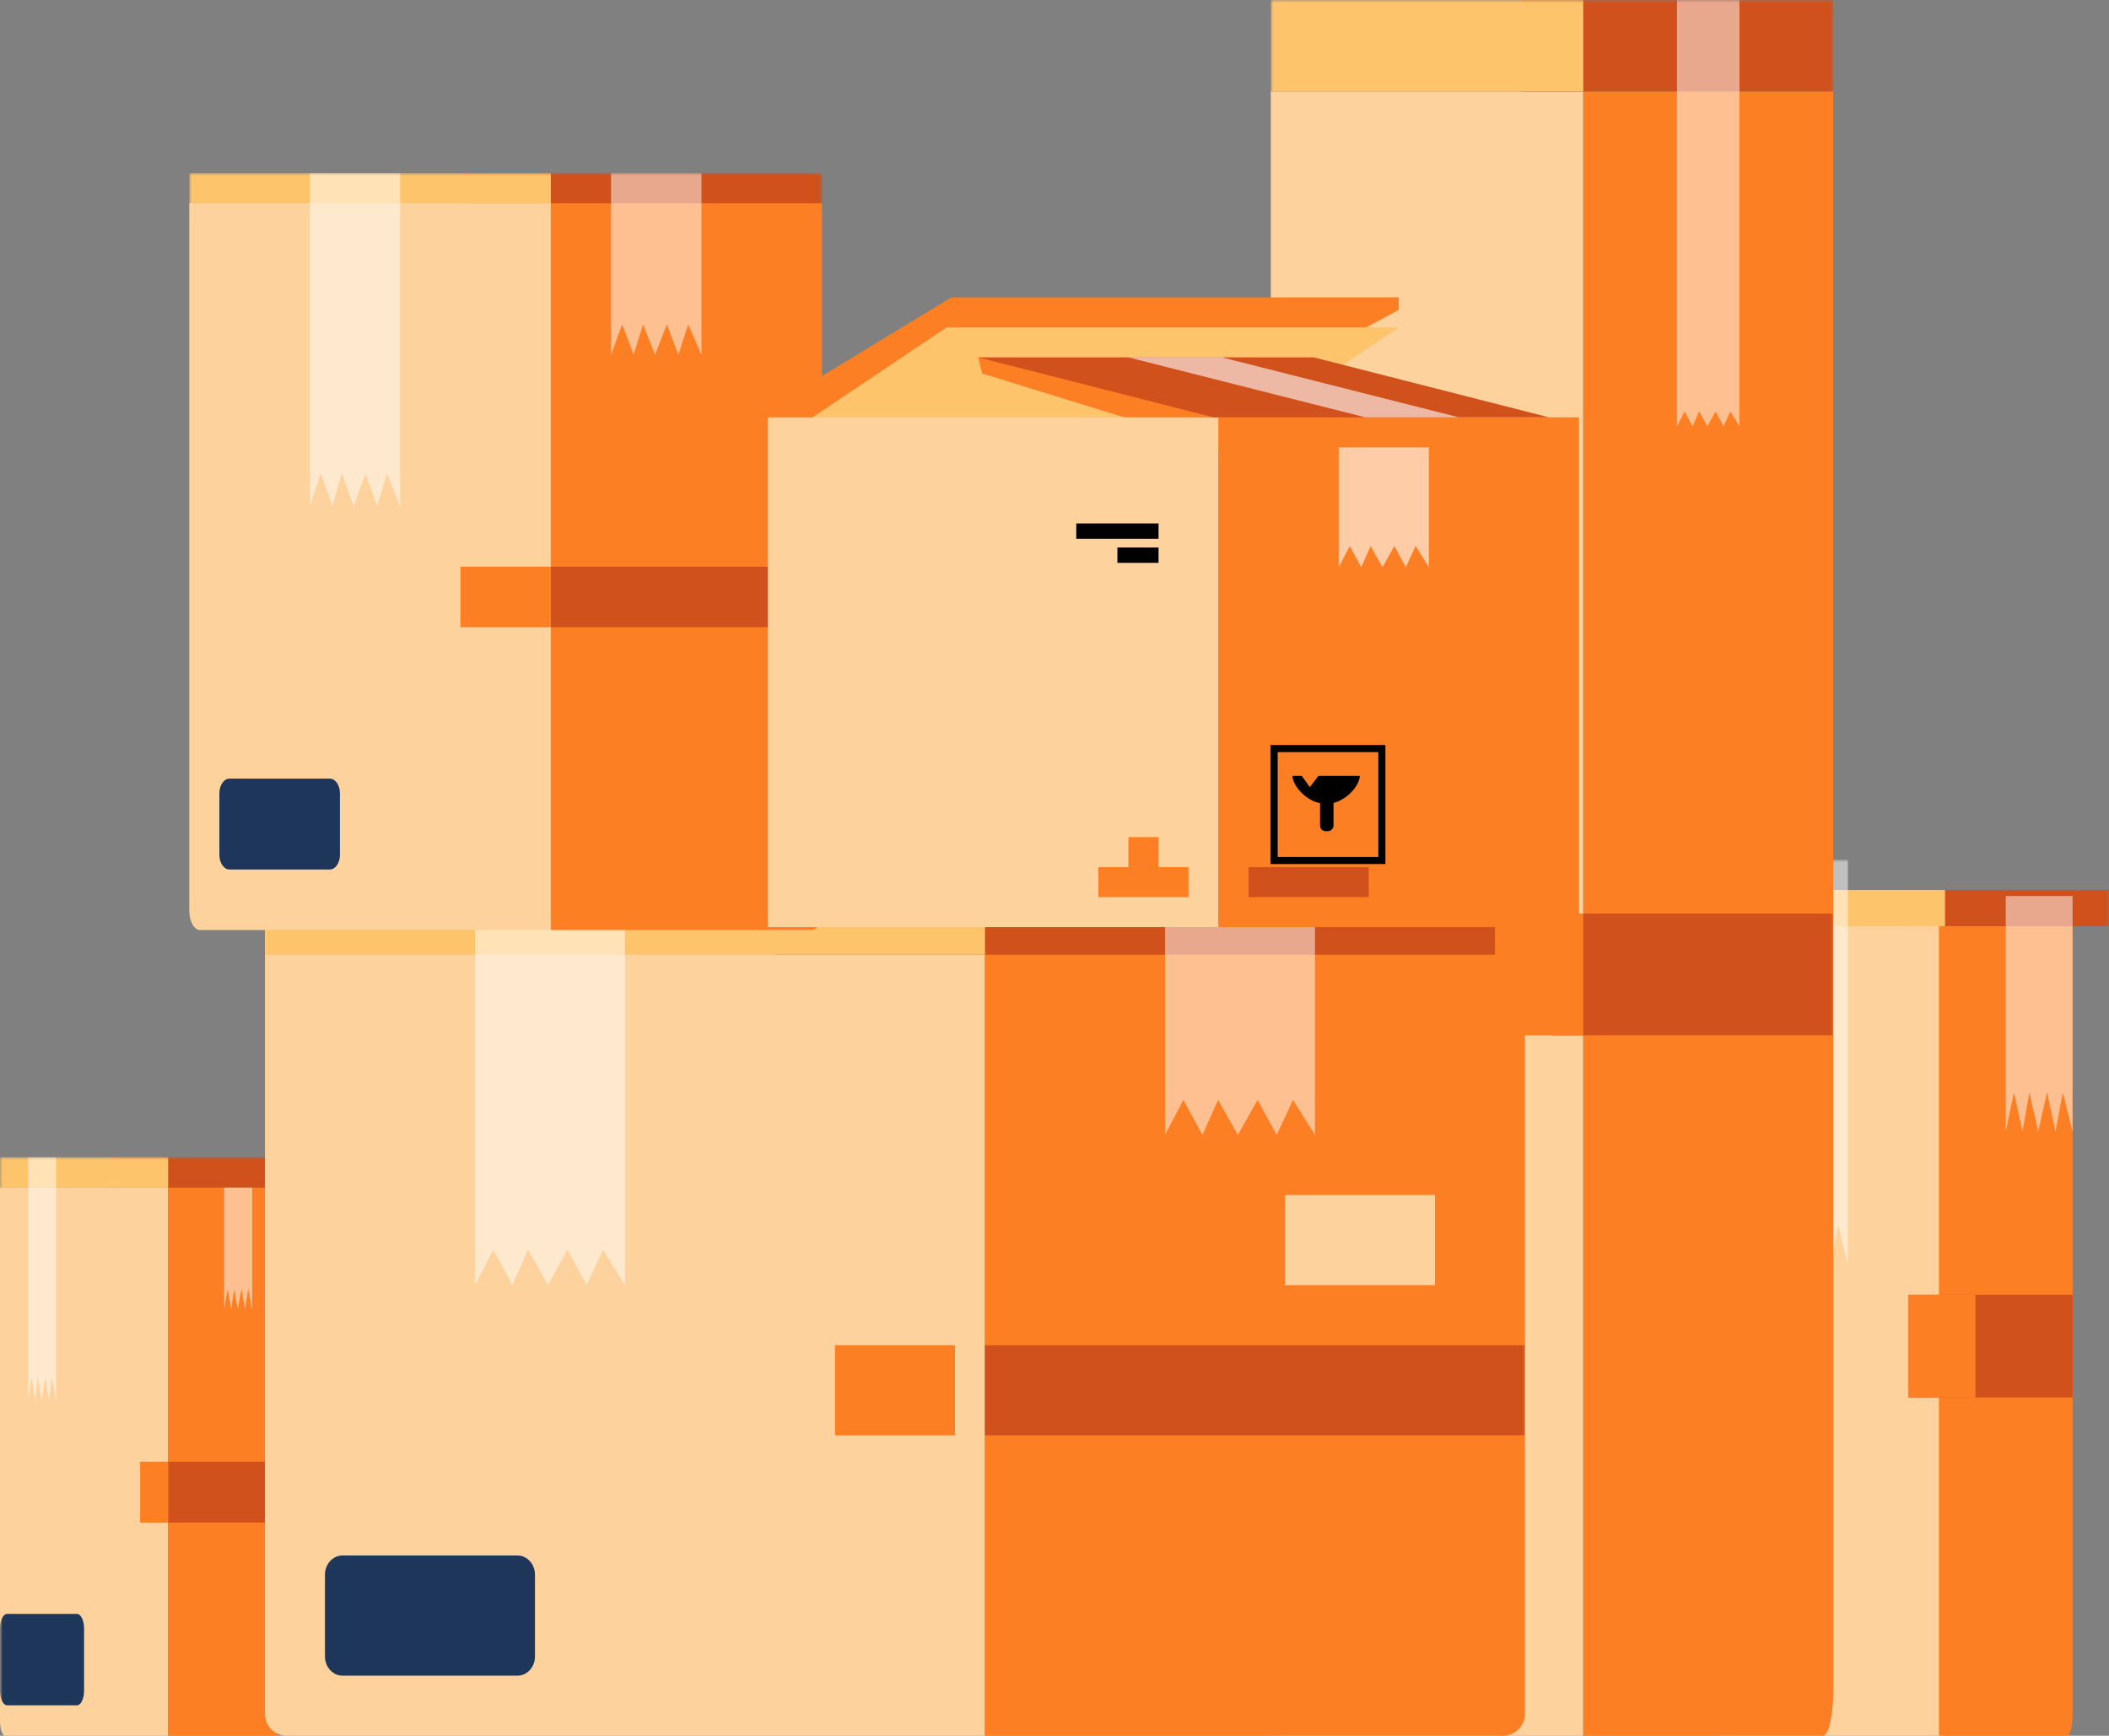
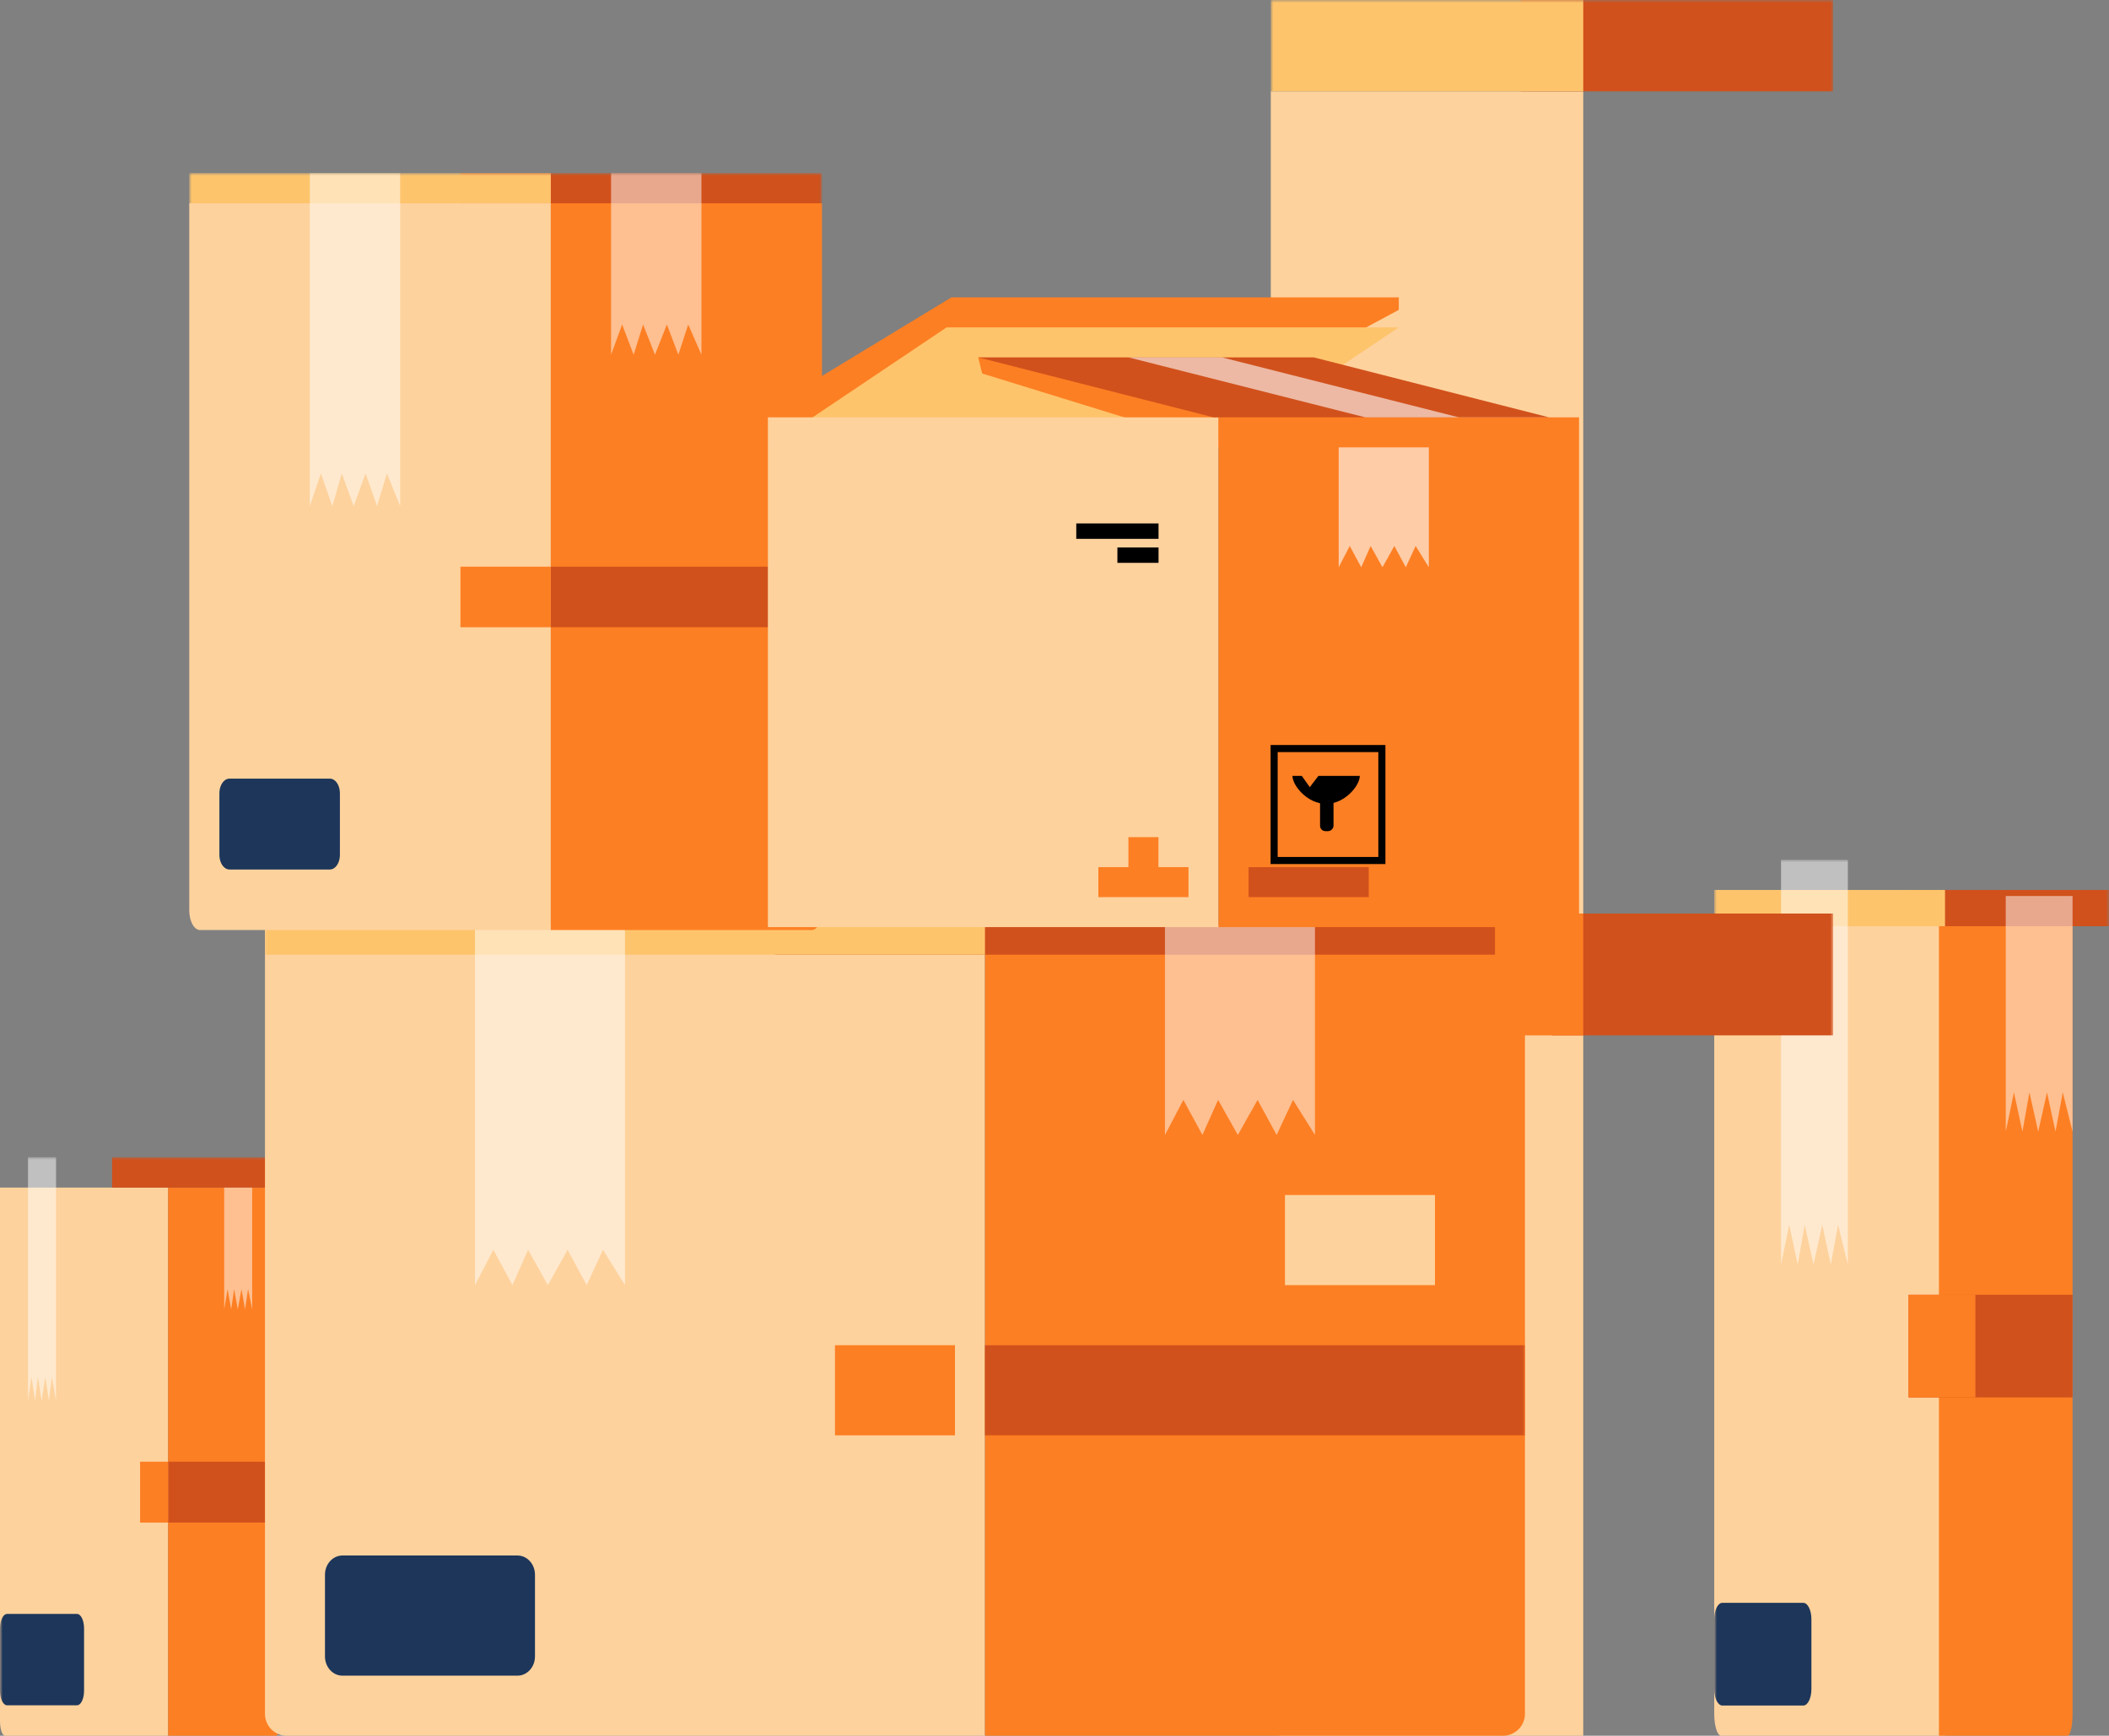
<svg xmlns="http://www.w3.org/2000/svg" xmlns:xlink="http://www.w3.org/1999/xlink" width="390px" height="321px" viewBox="0 0 390 321" version="1.1">
  <rect x="0" y="0" width="390" height="321" fill="#808080" stroke="none" />
  <title>Group 8 Copy 12</title>
  <defs>
    <polygon id="path-1" points="0 107 57 107 57 0 0 0" />
    <polygon id="path-3" points="0 162 73 162 73 0 0 0" />
    <polygon id="path-5" points="0 321 104 321 104 0 0 0" />
    <polygon id="path-7" points="0 150 233 150 233 0 0 0" />
    <polygon id="path-9" points="0 140 117 140 117 0 0 0" />
    <polygon id="path-11" points="0 116.455 144.444 116.455 144.444 0 0 0" />
  </defs>
  <g id="Desktop" stroke="none" stroke-width="1" fill="none" fill-rule="evenodd">
    <g id="Group-8-Copy-12" transform="translate(195, 160.5) scale(-1, 1) translate(-195, -160.5)translate(0, -0)">
      <g id="Group-28-Copy-6" transform="translate(333, 214)">
        <path d="M25.909,107 L56.064,107 C56.581,107 57,105.775 57,104.262 L57,5.632 L25.909,5.632 L25.909,107 Z" id="Fill-1" fill="#FED29D" />
        <path d="M25.909,107 L5.969,107 C5.535,107 5.182,105.775 5.182,104.262 L5.182,5.632 L25.909,5.632 L25.909,107 Z" id="Fill-3" fill="#FD7F23" />
        <mask id="mask-2" fill="white">
          <use xlink:href="#path-1" />
        </mask>
        <g id="Clip-6" />
        <polygon id="Fill-7" fill="#D1511C" mask="url(#mask-2)" points="5.182 67.579 25.909 67.579 25.909 56.316 5.182 56.316" />
        <polygon id="Fill-8" fill="#FD7F23" mask="url(#mask-2)" points="25.909 67.579 31.091 67.579 31.091 56.316 25.909 56.316" />
        <path d="M42.75,101.368 L55.706,101.368 C56.42,101.368 57,100.159 57,98.665 L57,87.177 C57,85.683 56.42,84.474 55.706,84.474 L42.75,84.474 C42.036,84.474 41.455,85.683 41.455,87.177 L41.455,98.665 C41.455,100.159 42.036,101.368 42.75,101.368" id="Fill-9" fill="#1D365A" mask="url(#mask-2)" />
        <polygon id="Fill-10" fill="#D1511C" mask="url(#mask-2)" points="5.182 5.632 36.273 5.632 36.273 0 5.182 0" />
-         <polygon id="Fill-11" fill="#FEC46C" mask="url(#mask-2)" points="25.909 5.632 57 5.632 57 0 25.909 0" />
        <polygon id="Fill-12" fill-opacity="0.5" fill="#FFFFFF" mask="url(#mask-2)" points="10.364 28.158 11.123 24.408 11.687 28.158 12.346 24.408 13.028 28.158 13.71 24.408 14.252 28.158 14.91 24.408 15.545 28.158 15.545 5.632 10.364 5.632" />
        <polygon id="Fill-13" fill-opacity="0.5" fill="#FFFFFF" mask="url(#mask-2)" points="46.636 45.053 47.396 40.633 47.96 45.053 48.619 40.633 49.301 45.053 49.982 40.633 50.524 45.053 51.183 40.633 51.818 45.053 51.818 0 46.636 0" />
      </g>
      <g id="Group-28-Copy-7" transform="translate(0, 159)">
        <path d="M30.323,162 L71.715,162 C72.424,162 73,160.191 73,157.956 L73,12.29 L30.323,12.29 L30.323,162 Z" id="Fill-1" fill="#FED29D" />
        <path d="M31.446,162 L7.677,162 C7.159,162 6.738,160.191 6.738,157.956 L6.738,12.29 L31.446,12.29 L31.446,162 Z" id="Fill-3" fill="#FD7F23" />
        <mask id="mask-4" fill="white">
          <use xlink:href="#path-3" />
        </mask>
        <g id="Clip-6" />
        <polygon id="Fill-7" fill="#D1511C" mask="url(#mask-4)" points="6.738 99.434 37.062 99.434 37.062 80.441 6.738 80.441" />
        <polygon id="Fill-8" fill="#FD7F23" mask="url(#mask-4)" points="24.708 99.434 37.062 99.434 37.062 80.441 24.708 80.441" />
        <path d="M56.529,156.414 L71.504,156.414 C72.33,156.414 73,155.054 73,153.375 L73,140.459 C73,138.78 72.33,137.421 71.504,137.421 L56.529,137.421 C55.702,137.421 55.031,138.78 55.031,140.459 L55.031,153.375 C55.031,155.054 55.702,156.414 56.529,156.414" id="Fill-9" fill="#1D365A" mask="url(#mask-4)" />
        <polygon id="Fill-10" fill="#D1511C" mask="url(#mask-4)" points="-5.615 12.29 37.062 12.29 37.062 5.586 -5.615 5.586" />
        <polygon id="Fill-11" fill="#FEC46C" mask="url(#mask-4)" points="30.323 12.29 73 12.29 73 5.586 30.323 5.586" />
        <polygon id="Fill-12" fill-opacity="0.5" fill="#FFFFFF" mask="url(#mask-4)" points="6.738 50.276 8.549 43.022 9.894 50.276 11.465 43.022 13.091 50.276 14.716 43.022 16.008 50.276 17.578 43.022 19.092 50.276 19.092 6.703 6.738 6.703" />
        <polygon id="Fill-13" fill-opacity="0.5" fill="#FFFFFF" mask="url(#mask-4)" points="48.292 74.855 50.103 67.513 51.448 74.855 53.019 67.513 54.645 74.855 56.27 67.513 57.562 74.855 59.131 67.513 60.646 74.855 60.646 0 48.292 0" />
      </g>
      <g id="Group-28-Copy-5" transform="translate(51, 0)">
        <path d="M46.222,321 L102.26,321 C103.221,321 104,317.325 104,312.786 L104,16.895 L46.222,16.895 L46.222,321 Z" id="Fill-1" fill="#FED29D" />
-         <path d="M46.222,321 L1.892,321 C0.847,321 0,317.325 0,312.786 L0,16.895 L46.222,16.895 L46.222,321 Z" id="Fill-3" fill="#FD7F23" />
        <mask id="mask-6" fill="white">
          <use xlink:href="#path-5" />
        </mask>
        <g id="Clip-6" />
        <polygon id="Fill-7" fill="#D1511C" mask="url(#mask-6)" points="0 191.474 52 191.474 52 168.947 0 168.947" />
        <polygon id="Fill-8" fill="#FD7F23" mask="url(#mask-6)" points="46.222 191.474 75.111 191.474 75.111 168.947 46.222 168.947" />
        <path d="M77.038,298.474 L96.298,298.474 C97.36,298.474 98.222,295.249 98.222,291.266 L98.222,260.629 C98.222,256.646 97.36,253.421 96.298,253.421 L77.038,253.421 C75.975,253.421 75.111,256.646 75.111,260.629 L75.111,291.266 C75.111,295.249 75.975,298.474 77.038,298.474" id="Fill-9" fill="#1D365A" mask="url(#mask-6)" />
        <polygon id="Fill-10" fill="#D1511C" mask="url(#mask-6)" points="0 16.895 57.778 16.895 57.778 0 0 0" />
        <polygon id="Fill-11" fill="#FEC46C" mask="url(#mask-6)" points="46.222 16.895 104 16.895 104 0 46.222 0" />
-         <polygon id="Fill-12" fill-opacity="0.5" fill="#FFFFFF" mask="url(#mask-6)" points="17.333 78.842 19.027 76.092 20.285 78.842 21.755 76.092 23.276 78.842 24.795 76.092 26.004 78.842 27.472 76.092 28.889 78.842 28.889 0 17.333 0" />
      </g>
      <g id="Group-28-Copy-2" transform="translate(108, 171)">
-         <path d="M99.857,150 L228.991,150 C231.205,150 233,148.187 233,145.949 L233,0 L99.857,0 L99.857,150 Z" id="Fill-1" fill="#FED29D" />
+         <path d="M99.857,150 L228.991,150 C231.205,150 233,148.187 233,145.949 L233,0 L99.857,0 Z" id="Fill-1" fill="#FED29D" />
        <path d="M99.857,150 L4.087,150 C1.83,150 0,148.187 0,145.949 L0,0 L99.857,0 L99.857,150 Z" id="Fill-3" fill="#FD7F23" />
        <mask id="mask-8" fill="white">
          <use xlink:href="#path-7" />
        </mask>
        <g id="Clip-6" />
        <polygon id="Fill-5" fill="#FED29D" mask="url(#mask-8)" points="16.643 66.667 44.381 66.667 44.381 50 16.643 50" />
        <polygon id="Fill-7" fill="#D1511C" mask="url(#mask-8)" points="0 94.444 99.857 94.444 99.857 77.778 0 77.778" />
        <polygon id="Fill-8" fill="#FD7F23" mask="url(#mask-8)" points="105.405 94.444 127.595 94.444 127.595 77.778 105.405 77.778" />
        <path d="M186.308,138.889 L218.671,138.889 C220.457,138.889 221.905,137.298 221.905,135.333 L221.905,120.222 C221.905,118.257 220.457,116.667 218.671,116.667 L186.308,116.667 C184.523,116.667 183.071,118.257 183.071,120.222 L183.071,135.333 C183.071,137.298 184.523,138.889 186.308,138.889" id="Fill-9" fill="#1D365A" mask="url(#mask-8)" />
        <polygon id="Fill-10" fill="#D1511C" mask="url(#mask-8)" points="5.548 5.556 138.69 5.556 138.69 0 5.548 0" />
        <polygon id="Fill-11" fill="#FEC46C" mask="url(#mask-8)" points="99.857 5.556 233 5.556 233 0 99.857 0" />
        <polygon id="Fill-12" fill-opacity="0.5" fill="#FFFFFF" mask="url(#mask-8)" points="38.833 38.889 42.898 32.414 45.919 38.889 49.447 32.414 53.098 38.889 56.745 32.414 59.646 38.889 63.17 32.414 66.571 38.889 66.571 0 38.833 0" />
        <polygon id="Fill-13" fill-opacity="0.5" fill="#FFFFFF" mask="url(#mask-8)" points="166.429 66.667 170.493 60.127 173.514 66.667 177.042 60.127 180.693 66.667 184.34 60.127 187.241 66.667 190.766 60.127 194.167 66.667 194.167 0 166.429 0" />
      </g>
      <g id="Group-28-Copy-4" transform="translate(238, 32)">
        <path d="M50.143,140 L114.987,140 C116.098,140 117,138.376 117,136.37 L117,5.6 L50.143,5.6 L50.143,140 Z" id="Fill-1" fill="#FED29D" />
        <path d="M50.143,140 L1.906,140 C0.853,140 0,138.376 0,136.37 L0,5.6 L50.143,5.6 L50.143,140 Z" id="Fill-3" fill="#FD7F23" />
        <mask id="mask-10" fill="white">
          <use xlink:href="#path-9" />
        </mask>
        <g id="Clip-6" />
        <polygon id="Fill-7" fill="#D1511C" mask="url(#mask-10)" points="0 84 50.143 84 50.143 72.8 0 72.8" />
        <polygon id="Fill-8" fill="#FD7F23" mask="url(#mask-10)" points="50.143 84 66.857 84 66.857 72.8 50.143 72.8" />
        <path d="M91,128.8 L109.573,128.8 C110.598,128.8 111.429,127.598 111.429,126.112 L111.429,114.688 C111.429,113.202 110.598,112 109.573,112 L91,112 C89.976,112 89.143,113.202 89.143,114.688 L89.143,126.112 C89.143,127.598 89.976,128.8 91,128.8" id="Fill-9" fill="#1D365A" mask="url(#mask-10)" />
        <polygon id="Fill-10" fill="#D1511C" mask="url(#mask-10)" points="0 5.6 66.857 5.6 66.857 0 0 0" />
        <polygon id="Fill-11" fill="#FEC46C" mask="url(#mask-10)" points="50.143 5.6 117 5.6 117 0 50.143 0" />
        <polygon id="Fill-12" fill-opacity="0.5" fill="#FFFFFF" mask="url(#mask-10)" points="22.286 33.6 24.735 28.006 26.555 33.6 28.681 28.006 30.881 33.6 33.079 28.006 34.827 33.6 36.951 28.006 39 33.6 39 0 22.286 0" />
        <polygon id="Fill-13" fill-opacity="0.5" fill="#FFFFFF" mask="url(#mask-10)" points="78 61.6 80.449 55.558 82.27 61.6 84.395 55.558 86.595 61.6 88.793 55.558 90.541 61.6 92.665 55.558 94.714 61.6 94.714 0 78 0" />
      </g>
      <g id="Group-24-Copy-3" transform="translate(98, 55)">
        <polygon id="Fill-1" fill="#FD7F23" points="33.333 0 33.333 2.308 66.037 19.867 150 22.182 148.778 19.867 116.074 0" />
        <polygon id="Fill-2" fill="#FEC46C" points="33.333 5.545 116.95 5.545 150 27.727 66.383 27.727" />
        <polygon id="Fill-3" fill="#FD7F23" points="110.377 14.071 111.111 11.091 49.809 14.071 5.556 27.727 66.124 27.727" />
        <polygon id="Fill-4" fill="#FED29D" points="66.667 116.455 150 116.455 150 22.182 66.667 22.182" />
        <polygon id="Fill-5" fill="#FD7F23" points="0 116.455 66.667 116.455 66.667 22.182 0 22.182" />
        <polygon id="Fill-6" fill="#D1511C" points="49.066 11.091 5.556 22.182 67.6 22.182 111.111 11.091" />
        <polygon id="Fill-7" fill-opacity="0.6" fill="#FFFFFF" points="83.333 11.091 66.038 11.091 22.222 22.182 39.518 22.182" />
        <polygon id="Fill-9" fill="#D1511C" points="38.889 110.909 61.111 110.909 61.111 105.364 38.889 105.364" />
        <polygon id="Fill-10" fill="#FD7F23" points="72.222 110.909 88.889 110.909 88.889 105.364 72.222 105.364" />
        <polygon id="Fill-11" fill="#FD7F23" points="77.778 105.364 83.333 105.364 83.333 99.818 77.778 99.818" />
        <polygon id="Fill-12" fill-opacity="0.6" fill="#FFFFFF" points="27.778 49.909 30.219 45.969 32.036 49.909 34.155 45.969 36.348 49.909 38.541 45.969 40.283 49.909 42.401 45.969 44.444 49.909 44.444 27.727 27.778 27.727" />
        <g id="Group-23" transform="translate(5.556, 5.545)">
          <path d="M45.717,82.945 L44.234,85.023 L42.64,82.945 L34.987,82.945 C34.987,84.755 37.774,88.121 41.213,88.121 C44.651,88.121 47.439,84.755 47.439,82.945 L45.717,82.945 Z" id="Fill-16" fill="#000000" />
          <rect id="Rectangle" fill="#000000" x="39.847" y="85.4" width="2.49" height="7.764" rx="1" />
          <mask id="mask-12" fill="white">
            <use xlink:href="#path-11" />
          </mask>
          <g id="Clip-19" />
          <polygon id="Stroke-18" stroke="#000000" stroke-width="1.31" mask="url(#mask-12)" points="30.906 98.592 50.829 98.592 50.829 77.889 30.906 77.889" />
          <polygon id="Fill-21" fill="#000000" mask="url(#mask-12)" points="72.204 39.106 87.419 39.106 87.419 36.259 72.204 36.259" />
          <polygon id="Fill-22" fill="#000000" mask="url(#mask-12)" points="72.204 43.545 79.811 43.545 79.811 40.698 72.204 40.698" />
        </g>
      </g>
    </g>
  </g>
</svg>